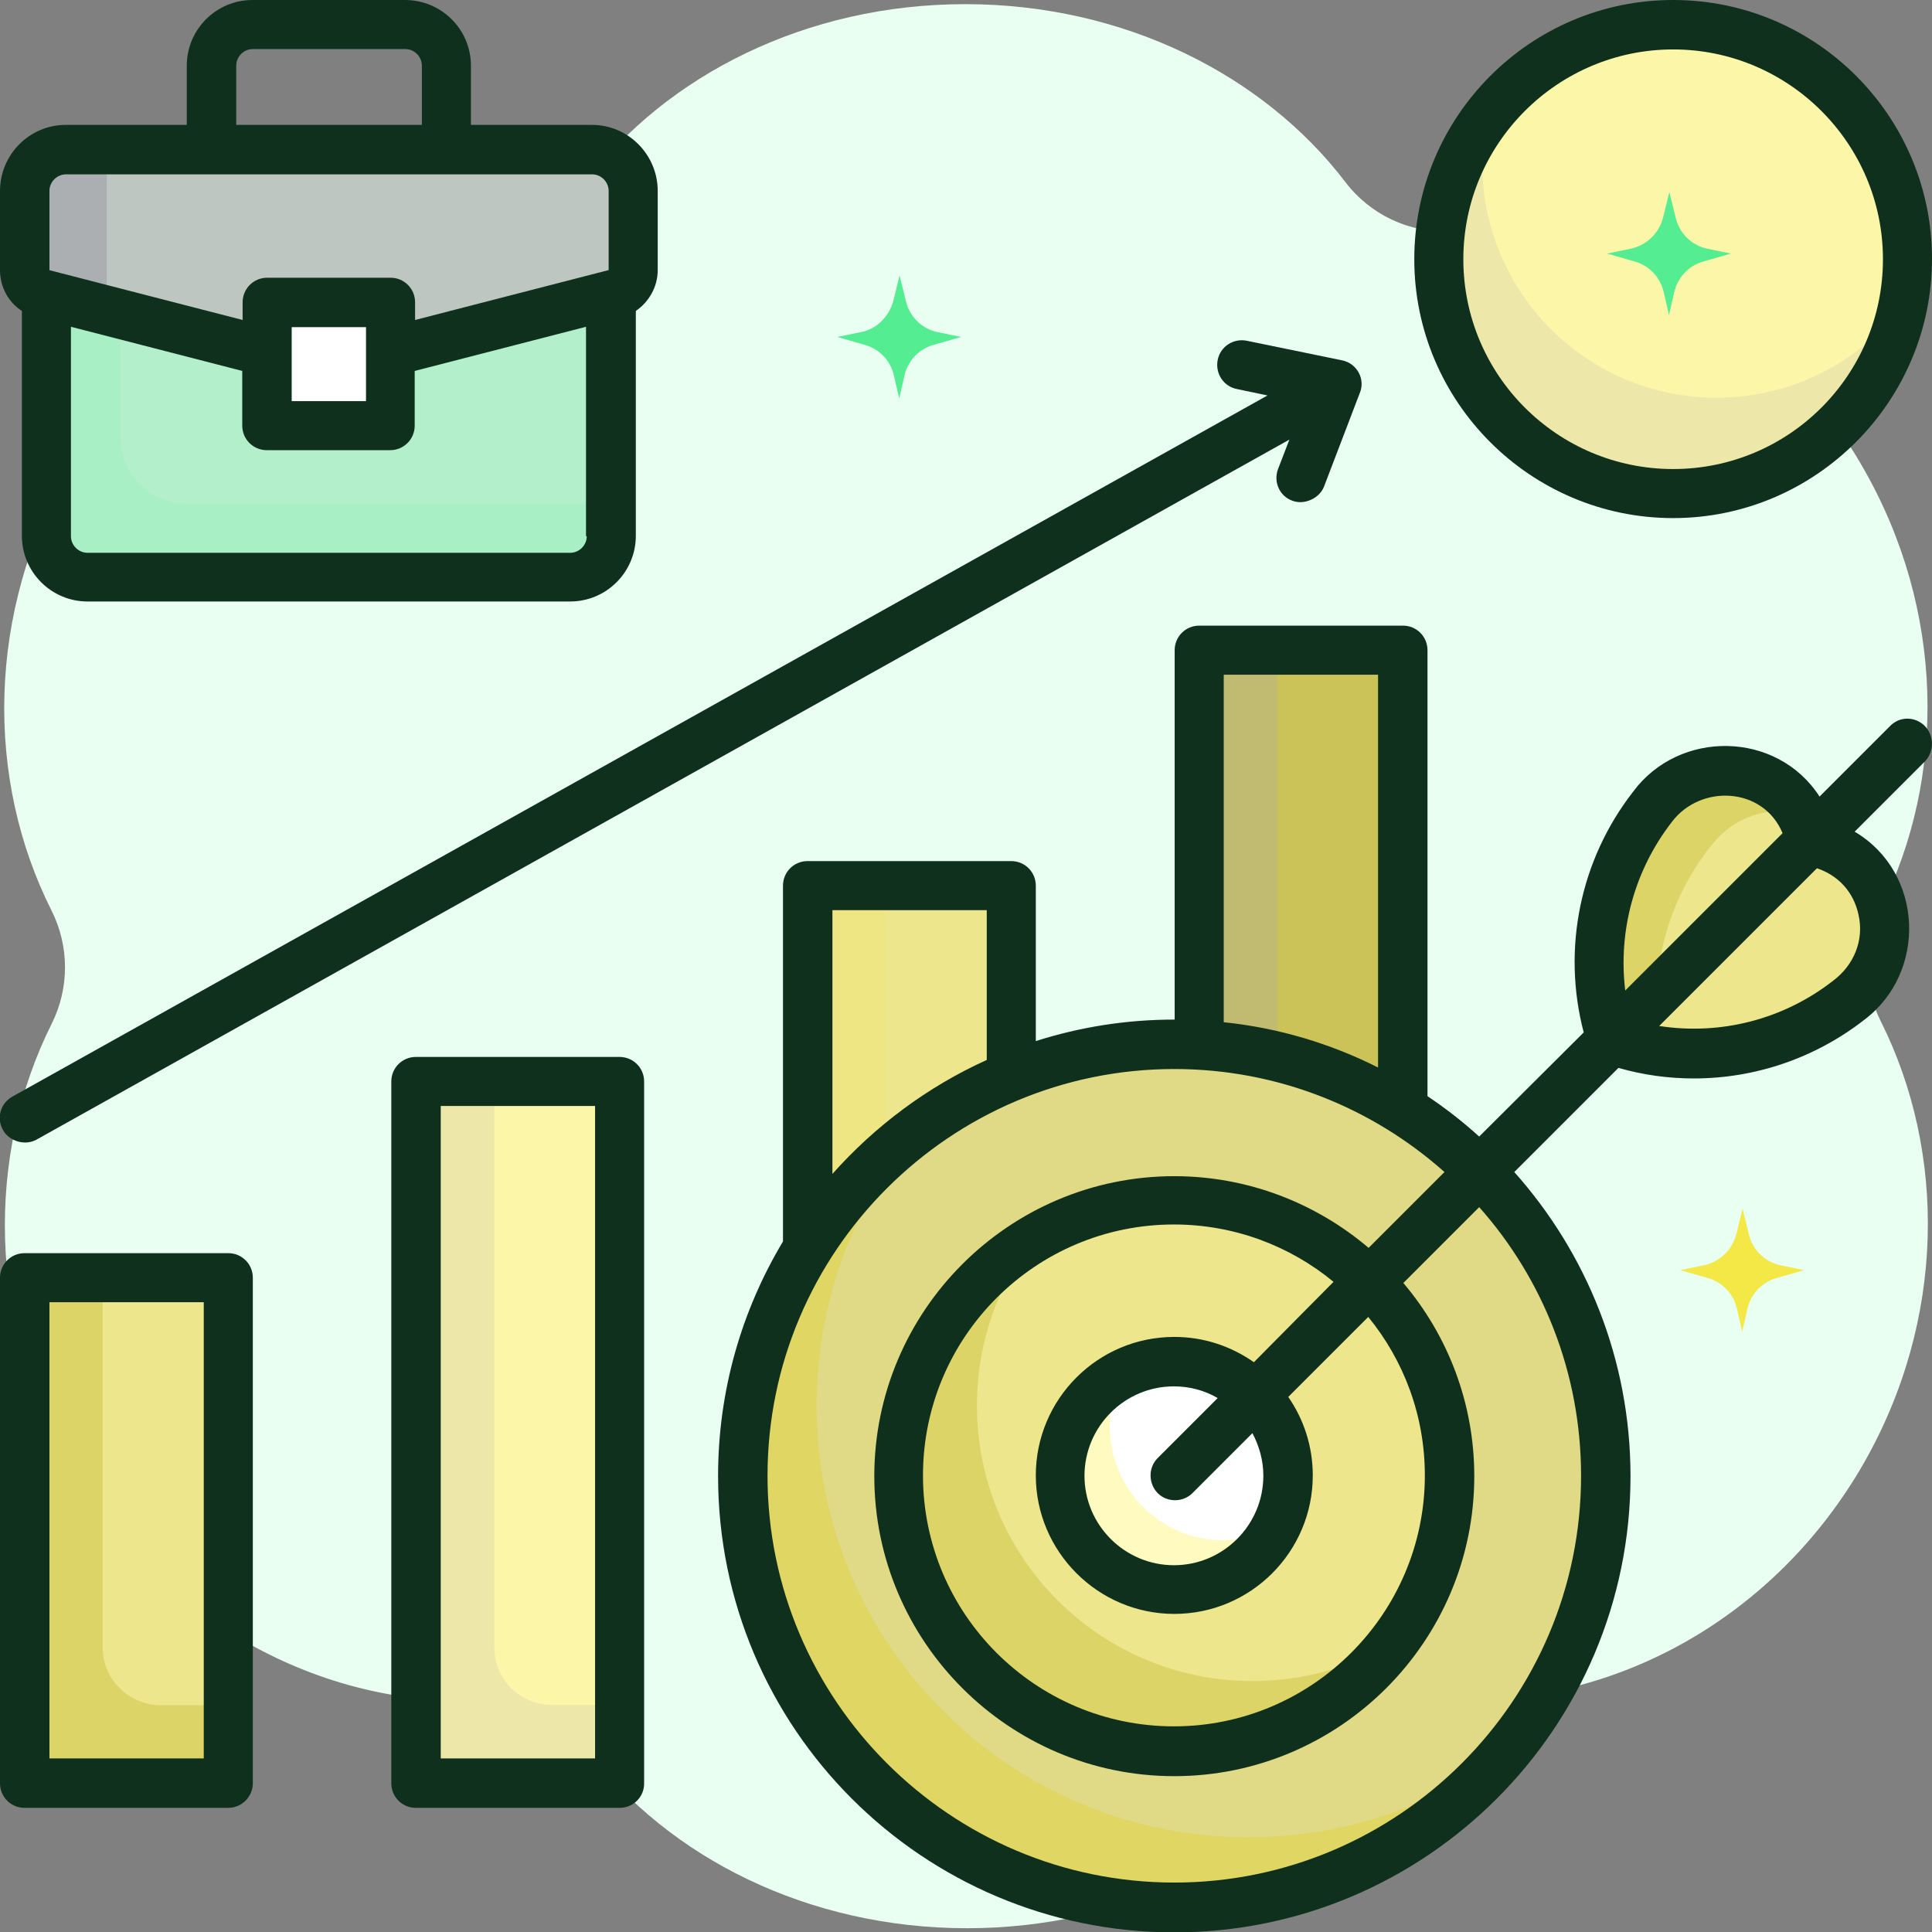
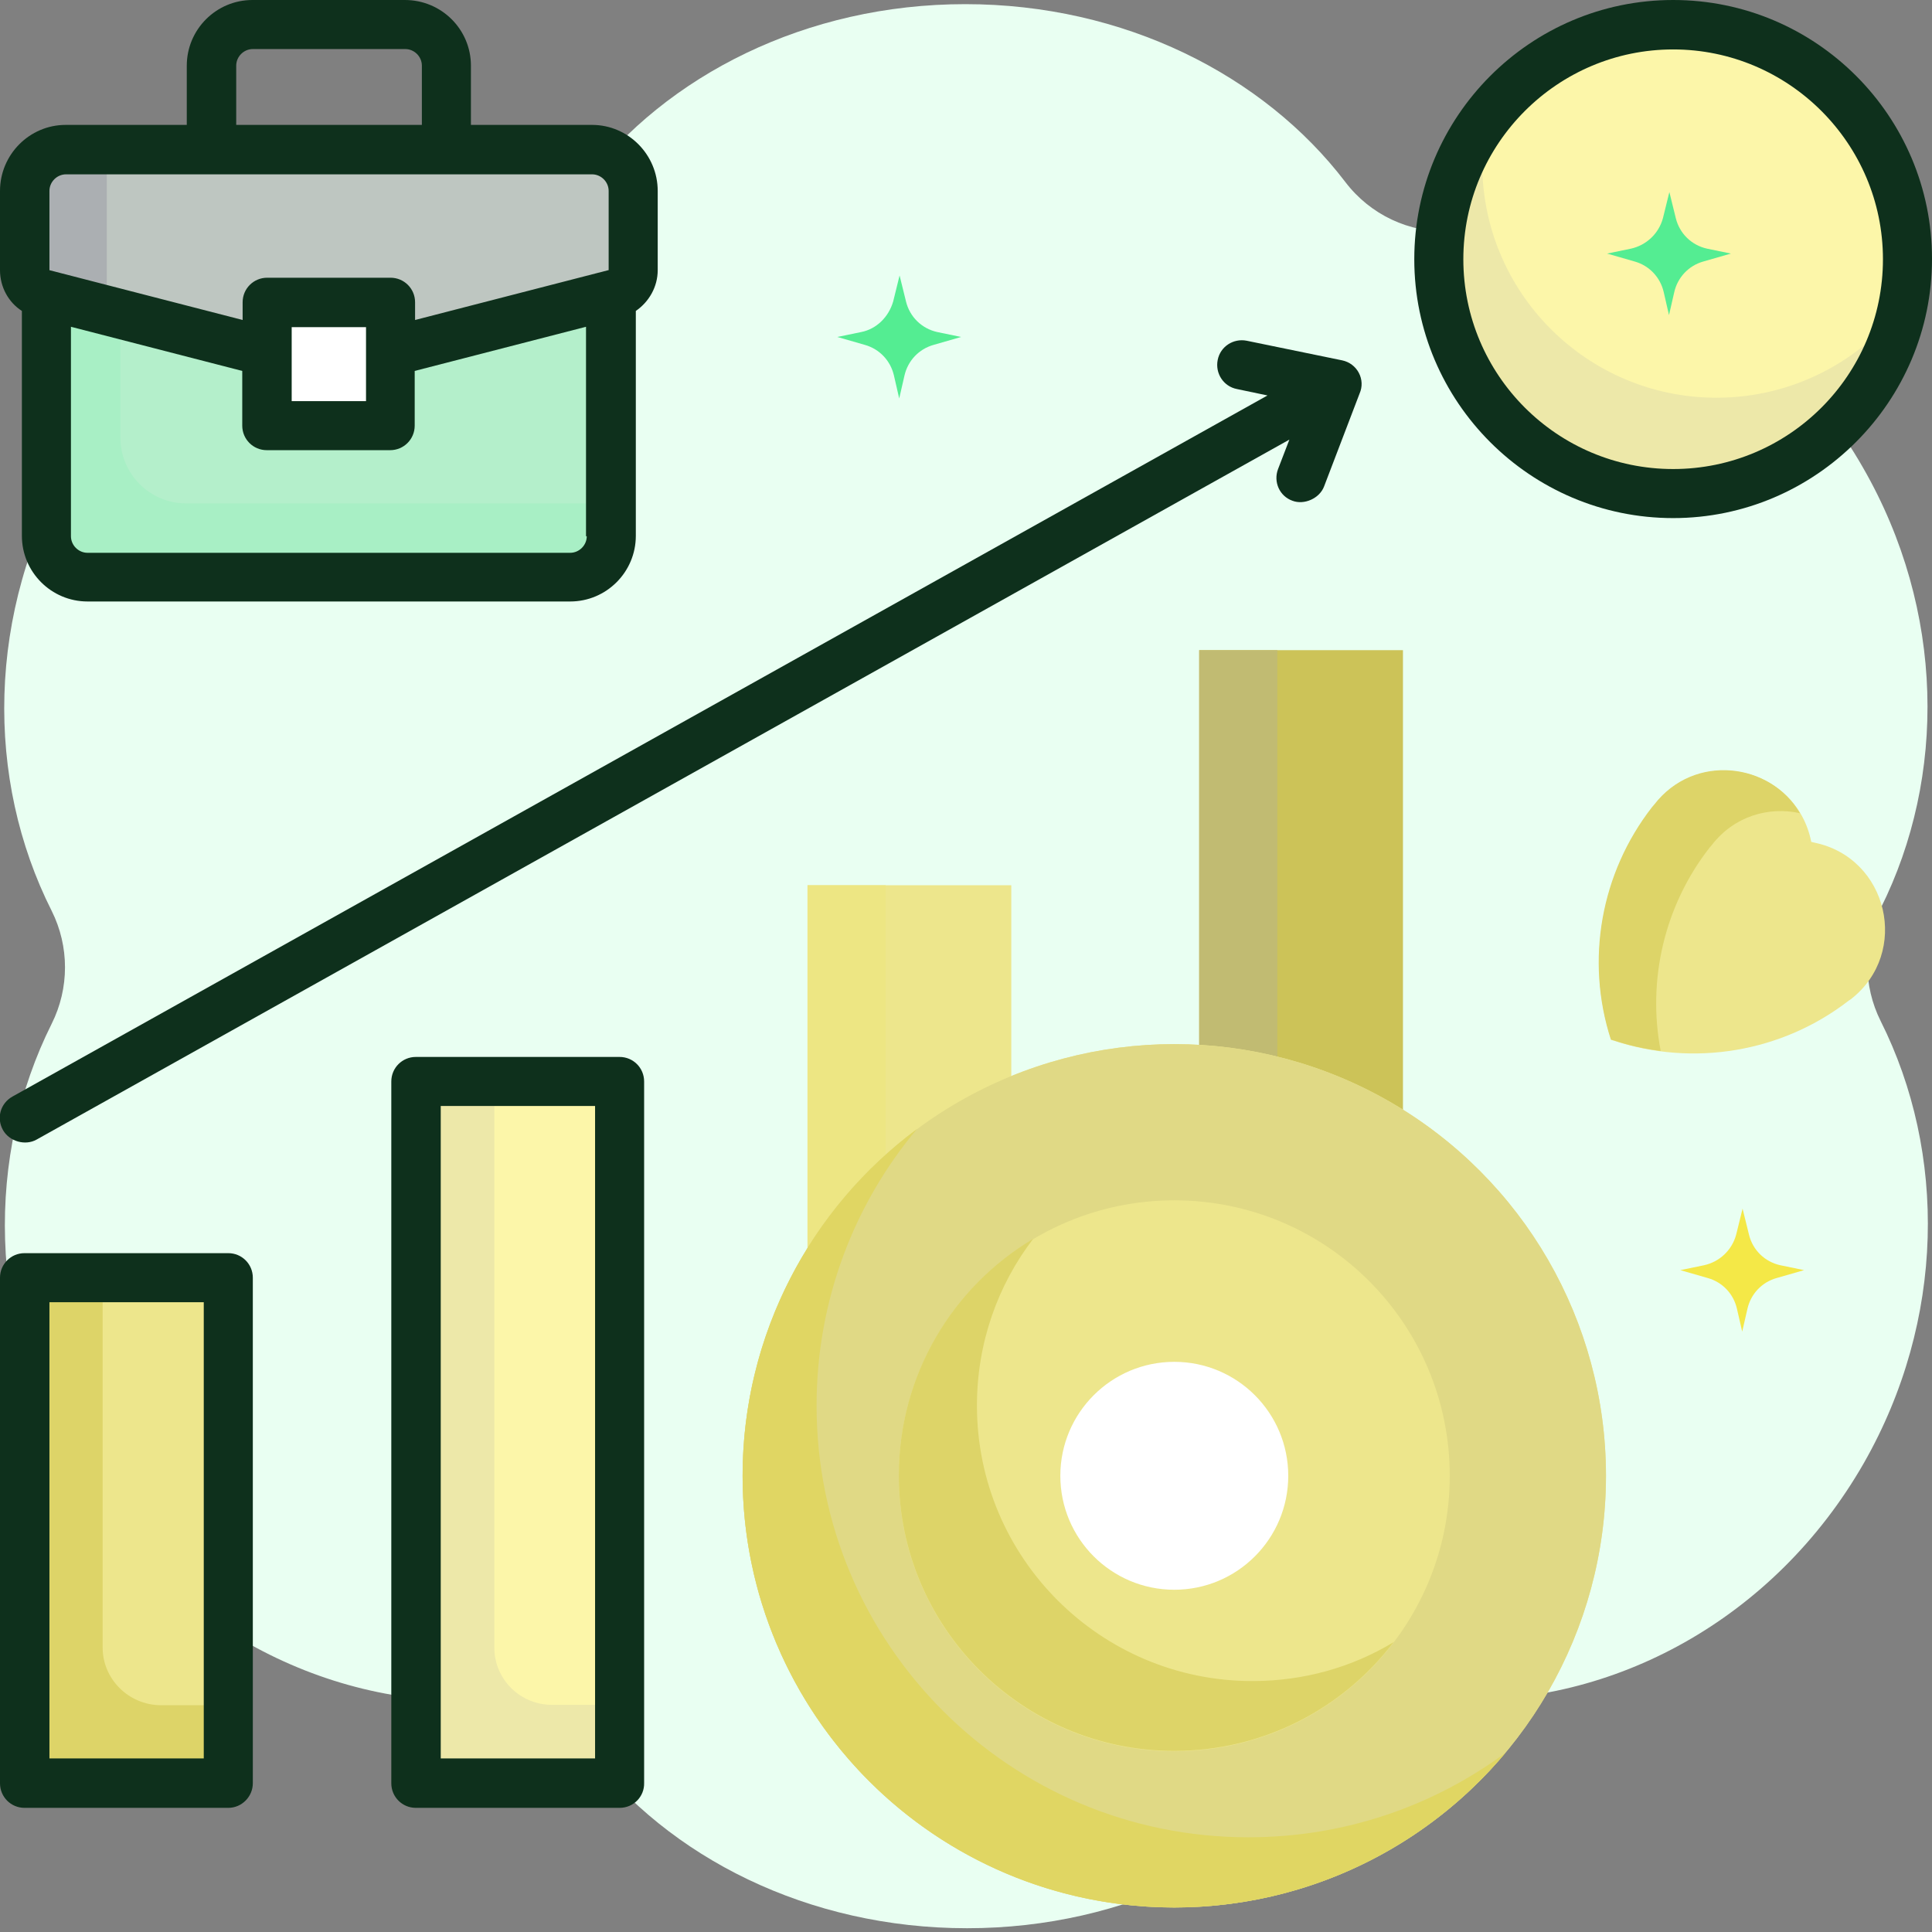
<svg xmlns="http://www.w3.org/2000/svg" version="1.1" id="Layer_1" x="0px" y="0px" viewBox="0 0 512 512" style="enable-background:new 0 0 512 512;" xml:space="preserve">
  <rect x="0" y="0" width="512" height="512" fill="#808080" stroke="none" />
  <style type="text/css">
	.st0{fill:#E9FFF2;}
	.st1{fill:#54ED92;}
	.st2{fill:#F4E847;}
	.st3{fill:#EDE68C;}
	.st4{fill:#DDD468;}
	.st5{fill:#0E301C;}
	.st6{fill:#FCF6A9;}
	.st7{fill:#EDE8A9;}
	.st8{fill:#EDE683;}
	.st9{fill:#CCC358;}
	.st10{fill:#C1BB72;}
	.st11{fill:#B4EFCB;}
	.st12{fill:#A8EFC5;}
	.st13{fill:#BEC6C1;}
	.st14{fill:#ABAFB2;}
	.st15{fill:#FFFFFF;}
	.st16{fill:#E0D985;}
	.st17{fill:#E0D663;}
	.st18{fill:#FFFAC0;}
</style>
  <g>
    <g>
      <g>
        <g>
          <g>
            <path class="st0" d="M498.4,270.6c-4.7-9.4-4.7-20.5,0-29.9c17.4-34.8,17.1-78.9-4.7-116.8c-23.8-41.6-66.9-64.4-109.4-62.6       c-10.8,0.5-21.2-4.4-27.8-13.1C334.9,19.9,297.9,1.1,255.8,1.1c-42.1,0-79.2,18.8-100.8,47.4c-6.5,8.7-17,13.6-27.8,13.2       c-42.3-1.7-85.2,21.1-109,62.6c-21.8,38-22.1,82.2-4.5,117.1c4.7,9.4,4.7,20.5,0,29.9c-17.4,34.8-17.1,78.9,4.7,116.8       c23.8,41.6,66.9,64.4,109.4,62.6c10.8-0.5,21.2,4.4,27.8,13.1c21.6,28.5,58.6,47.2,100.7,47.2c42.1,0,79.2-18.8,100.8-47.4       c6.5-8.7,17-13.6,27.8-13.2c42.3,1.7,85.2-21.1,109-62.6C515.6,349.8,515.9,305.5,498.4,270.6L498.4,270.6z" />
          </g>
        </g>
        <g>
          <path class="st1" d="M228.2,88l-6.3,1.3l7.3,2.1c3.9,1.1,6.8,4.2,7.7,8.1l1.4,6.1l1.4-6.1c0.9-3.9,3.8-7,7.7-8.1l7.3-2.1      l-6.3-1.3c-4.1-0.9-7.3-4-8.3-8.1l-1.7-6.9l-1.7,6.9C235.5,84,232.3,87.2,228.2,88z" />
        </g>
        <g>
          <path class="st2" d="M451.6,335.3l-6.3,1.3l7.3,2.1c3.9,1.1,6.8,4.2,7.7,8.1l1.4,6.1l1.4-6.1c0.9-3.9,3.8-7,7.7-8.1l7.3-2.1      l-6.3-1.3c-4.1-0.9-7.3-4-8.3-8.1l-1.7-6.9l-1.7,6.9C459,331.3,455.7,334.4,451.6,335.3z" />
        </g>
      </g>
      <g>
        <g>
          <g>
            <g>
              <path class="st3" d="M6.5,338.5h54v134h-54L6.5,338.5z" />
            </g>
            <g>
              <path class="st4" d="M27.2,436.6v-98H6.5v134h54v-20.7h-18C34.1,451.8,27.2,445,27.2,436.6L27.2,436.6z" />
            </g>
            <g>
              <path class="st5" d="M60.5,479.1h-54c-3.6,0-6.5-2.9-6.5-6.5v-134c0-3.6,2.9-6.5,6.5-6.5h54c3.6,0,6.5,2.9,6.5,6.5v134        C67,476.1,64.1,479.1,60.5,479.1z M13.1,466H54V345.1H13.1V466z" />
            </g>
          </g>
          <g>
            <g>
              <path class="st6" d="M110.3,286.6h54v185.9h-54L110.3,286.6z" />
            </g>
            <g>
              <path class="st7" d="M131,436.6v-150h-20.7v185.9h54v-20.7h-18C137.8,451.8,131,445,131,436.6z" />
            </g>
            <g>
              <path class="st5" d="M164.2,479.1h-54c-3.6,0-6.5-2.9-6.5-6.5V286.6c0-3.6,2.9-6.5,6.5-6.5h54c3.6,0,6.5,2.9,6.5,6.5v185.9        C170.8,476.1,167.9,479.1,164.2,479.1z M116.8,466h40.9V293.1h-40.9L116.8,466z" />
            </g>
          </g>
          <g>
            <g>
              <path class="st3" d="M214,234.6h54v216.1h-54V234.6z" />
            </g>
            <g>
              <path class="st8" d="M234.7,414.8V234.6H214v216.1h54V430h-18C241.6,430,234.7,423.2,234.7,414.8z" />
            </g>
          </g>
          <g>
            <g>
              <path class="st9" d="M317.8,172.3h54v278.4h-54V172.3z" />
            </g>
            <g>
              <path class="st10" d="M338.5,414.8V172.3h-20.7v278.4h54V430h-18C345.3,430,338.5,423.2,338.5,414.8z" />
            </g>
          </g>
        </g>
      </g>
      <g>
        <g>
          <g>
            <path class="st11" d="M162,51.2H12.3v90.9c0,6,4.9,10.9,10.9,10.9h127.9c6,0,10.9-4.9,10.9-10.9V51.2z" />
          </g>
          <g>
            <path class="st12" d="M31.9,115.9V51.2H12.3v90.9c0,6,4.9,10.9,10.9,10.9h127.9c6,0,10.9-4.9,10.9-10.9v-8.7H49.3       C39.7,133.4,31.9,125.6,31.9,115.9z" />
          </g>
        </g>
        <g>
          <g>
            <path class="st13" d="M156.9,39.7H17.4c-6,0-10.9,4.9-10.9,10.9v21c0,3,2,5.6,4.9,6.3l75.7,19.5l75.7-19.5       c2.9-0.7,4.9-3.3,4.9-6.3v-21C167.8,44.6,162.9,39.7,156.9,39.7z" />
          </g>
          <g>
            <path class="st14" d="M28.3,39.7H17.4c-6,0-10.9,4.9-10.9,10.9v21c0,3,2,5.6,4.9,6.3l16.9,4.4V39.7z" />
          </g>
        </g>
        <path class="st15" d="M70.8,80.1h32.7v32.7H70.8V80.1z" />
        <path class="st5" d="M156.9,33.1h-32.1V17.4C124.8,7.8,117,0,107.3,0H66.9c-9.6,0-17.4,7.8-17.4,17.4v15.7H17.4     C7.8,33.1,0,41,0,50.6v21c0,4.4,2.2,8.5,5.8,10.8v59.6c0,9.6,7.8,17.4,17.4,17.4h127.9c9.6,0,17.4-7.8,17.4-17.4V82.4     c3.5-2.4,5.8-6.4,5.8-10.8v-21C174.3,41,166.5,33.1,156.9,33.1z M62.6,17.4c0-2.4,2-4.4,4.4-4.4h40.4c2.4,0,4.4,2,4.4,4.4v15.7     H62.6V17.4z M155.5,142.1c0,2.4-2,4.4-4.4,4.4H23.2c-2.4,0-4.4-2-4.4-4.4V86.6l45.4,11.7v14.5c0,3.6,2.9,6.5,6.5,6.5h32.7     c3.6,0,6.5-2.9,6.5-6.5V98.3l45.4-11.7V142.1z M77.3,106.3V86.7H97v19.6H77.3z M161.2,71.6L110,84.8v-4.7c0-3.6-2.9-6.5-6.5-6.5     H70.8c-3.6,0-6.5,2.9-6.5,6.5v4.7L13.1,71.6v-21c0-2.4,2-4.4,4.4-4.4h139.4c2.4,0,4.4,2,4.4,4.4V71.6z" />
      </g>
      <g>
        <g>
          <g>
            <circle class="st3" cx="311.2" cy="391.1" r="114.4" />
          </g>
          <g>
            <circle class="st16" cx="311.2" cy="391.1" r="114.4" />
          </g>
          <g>
            <path class="st17" d="M330.8,486.9c-63.2,0-114.4-51.2-114.4-114.4c0-27.9,10-53.5,26.6-73.3c-28,20.8-46.2,54.2-46.2,91.9       c0,63.2,51.2,114.4,114.4,114.4c35.3,0,66.8-16,87.8-41C379.9,478.6,356.4,486.9,330.8,486.9z" />
          </g>
        </g>
        <g>
          <g>
            <circle class="st3" cx="311.2" cy="391.1" r="73" />
          </g>
          <g>
            <path class="st4" d="M331.9,445.5c-40.3,0-73-32.7-73-73c0-16.6,5.5-31.9,14.9-44.2c-21.3,12.7-35.6,36-35.6,62.7       c0,40.3,32.7,73,73,73c23.7,0,44.8-11.3,58.1-28.8C358.4,441.8,345.6,445.5,331.9,445.5z" />
          </g>
        </g>
        <g>
          <g>
            <circle class="st15" cx="311.2" cy="391.1" r="30.2" />
          </g>
          <g>
-             <path class="st18" d="M324.3,408.2c-16.7,0-30.2-13.5-30.2-30.2c0-5,1.2-9.7,3.3-13.8c-9.7,5-16.4,15.2-16.4,26.9       c0,16.7,13.5,30.2,30.2,30.2c11.7,0,21.8-6.7,26.9-16.4C333.9,407,329.2,408.2,324.3,408.2z" />
-           </g>
+             </g>
        </g>
        <g>
          <g>
            <g>
              <path class="st3" d="M427.4,275.7l-0.4-0.1c-6.8-21.1-2.7-44.2,10.9-61.6l0.6-0.7c12.3-15.9,37.6-9.9,41.5,9.8l0.8,0.2        c19.6,4,25.5,29.2,9.7,41.5l-0.6,0.4C472.2,278.9,448.7,282.8,427.4,275.7L427.4,275.7z" />
            </g>
            <g>
              <path class="st4" d="M438.4,213.2l-0.6,0.7c-13.6,17.5-17.7,40.6-10.9,61.6l0.4,0.1c4.2,1.4,8.5,2.4,12.8,2.9        c-3.6-18.8,1-38.5,12.9-53.8l0.6-0.7c6-7.8,15.2-10.3,23.4-8.5C469.2,202.1,449,199.5,438.4,213.2L438.4,213.2z" />
            </g>
          </g>
        </g>
      </g>
      <g>
        <g>
          <g>
            <circle class="st6" cx="443.4" cy="68.6" r="62.1" />
          </g>
          <g>
            <path class="st7" d="M454.9,105.4c-34.3,0-62.1-27.8-62.1-62.1c0-4.2,0.4-8.4,1.2-12.4c-8,10.4-12.7,23.5-12.7,37.7       c0,34.3,27.8,62.1,62.1,62.1c30.1,0,55.1-21.4,60.9-49.7C492.9,95.8,475,105.4,454.9,105.4z" />
          </g>
          <g>
            <path class="st5" d="M443.4,137.3c-37.8,0-68.6-30.8-68.6-68.6S405.5,0,443.4,0S512,30.8,512,68.6S481.2,137.3,443.4,137.3z        M443.4,13.1c-30.6,0-55.6,24.9-55.6,55.6s24.9,55.6,55.6,55.6s55.6-24.9,55.6-55.6S474,13.1,443.4,13.1z" />
          </g>
        </g>
      </g>
      <g>
        <path class="st5" d="M360.1,98.8c-0.9-1.7-2.5-2.9-4.4-3.3l-25.3-5.2c-3.5-0.7-7,1.5-7.7,5.1c-0.7,3.5,1.5,7,5.1,7.7l8.1,1.7     L3.3,290.6c-3.2,1.8-4.3,5.7-2.5,8.9c1.7,3,5.9,4.2,8.9,2.5l332-185.5l-3,7.8c-1.3,3.4,0.4,7.2,3.8,8.4c3.1,1.2,7.2-0.6,8.4-3.8     l9.4-24.6C361.1,102.5,361,100.5,360.1,98.8L360.1,98.8z" />
-         <path class="st5" d="M510.1,192.4c-2.6-2.6-6.7-2.6-9.2,0l-18.7,18.7c-11.3-17.5-37.2-17.8-49.4-1.3     c-14.1,18.1-18.9,41.7-13.1,63.8L392,301.2c-4.3-3.9-8.9-7.5-13.7-10.7V172.3c0-3.6-2.9-6.5-6.5-6.5h-54c-3.6,0-6.5,2.9-6.5,6.5     v97.9c0,0,0,0-0.1,0c-12.8,0-25.1,2-36.7,5.7v-41.2c0-3.6-2.9-6.5-6.5-6.5h-54c-3.6,0-6.5,2.9-6.5,6.5v94.3     c-10.9,18.2-17.2,39.4-17.2,62.2c0,66.7,54.2,120.9,120.9,120.9s120.9-54.2,120.9-120.9c0-30.9-11.7-59.2-30.8-80.6l27.6-27.6     c6.6,1.9,13.3,2.8,20,2.8c16.1,0,32-5.3,45.1-15.5c16.8-12.6,15.8-39.1-2.5-49.9l18.7-18.7C512.6,199.1,512.6,195,510.1,192.4     L510.1,192.4z M324.3,178.8h40.9v104.1c-12.5-6.3-26.3-10.5-40.9-12V178.8z M220.6,241.2h40.9v39.7     c-15.7,7.1-29.6,17.5-40.9,30.2L220.6,241.2z M419,391.1c0,59.5-48.4,107.8-107.8,107.8s-107.8-48.4-107.8-107.8     s48.4-107.8,107.8-107.8c27.4,0,52.5,10.3,71.6,27.3l-20.1,20.1c-13.9-11.8-31.9-19-51.5-19c-43.8,0-79.5,35.7-79.5,79.5     s35.7,79.5,79.5,79.5s79.5-35.7,79.5-79.5c0-19.5-7.1-37.4-18.8-51.2l20.1-20.1C408.8,338.8,419,363.8,419,391.1L419,391.1z      M306.8,395.7c2.5,2.5,6.7,2.5,9.2,0l15.9-15.9c1.8,3.4,2.9,7.2,2.9,11.3c0,13-10.6,23.7-23.7,23.7c-13,0-23.7-10.6-23.7-23.7     c0-13,10.6-23.7,23.7-23.7c4.2,0,8.2,1.1,11.6,3.1l-16,16C304.3,389,304.3,393.1,306.8,395.7L306.8,395.7z M332.3,361     c-6-4.2-13.2-6.7-21.1-6.7c-20.3,0-36.7,16.5-36.7,36.7s16.5,36.7,36.7,36.7c20.3,0,36.7-16.5,36.7-36.7c0-7.7-2.4-14.9-6.5-20.8     l21.2-21.2c9.4,11.5,15,26.1,15,42c0,36.6-29.8,66.5-66.5,66.5s-66.5-29.8-66.5-66.5s29.8-66.5,66.5-66.5     c16,0,30.8,5.7,42.3,15.2L332.3,361z M443,217.9c7.6-10.2,24.3-9.4,29.4,2.9l-41.7,41.7C428.8,246.7,433.1,230.7,443,217.9z      M492.5,242.3c1.6,6.8-1.2,13.5-6.7,17.6c-13.2,10.3-29.8,14.5-46.1,12l41.8-41.8C487.2,232,491.2,236.4,492.5,242.3L492.5,242.3     z" />
      </g>
    </g>
  </g>
  <g>
    <path class="st1" d="M432.2,65.9l-6.3,1.3l7.3,2.1c3.9,1.1,6.8,4.2,7.7,8.1l1.4,6.1l1.4-6.1c0.9-3.9,3.8-7,7.7-8.1l7.3-2.1   l-6.3-1.3c-4.1-0.9-7.3-4-8.3-8.1l-1.7-6.9l-1.7,6.9C439.6,61.9,436.3,65,432.2,65.9z" />
  </g>
</svg>